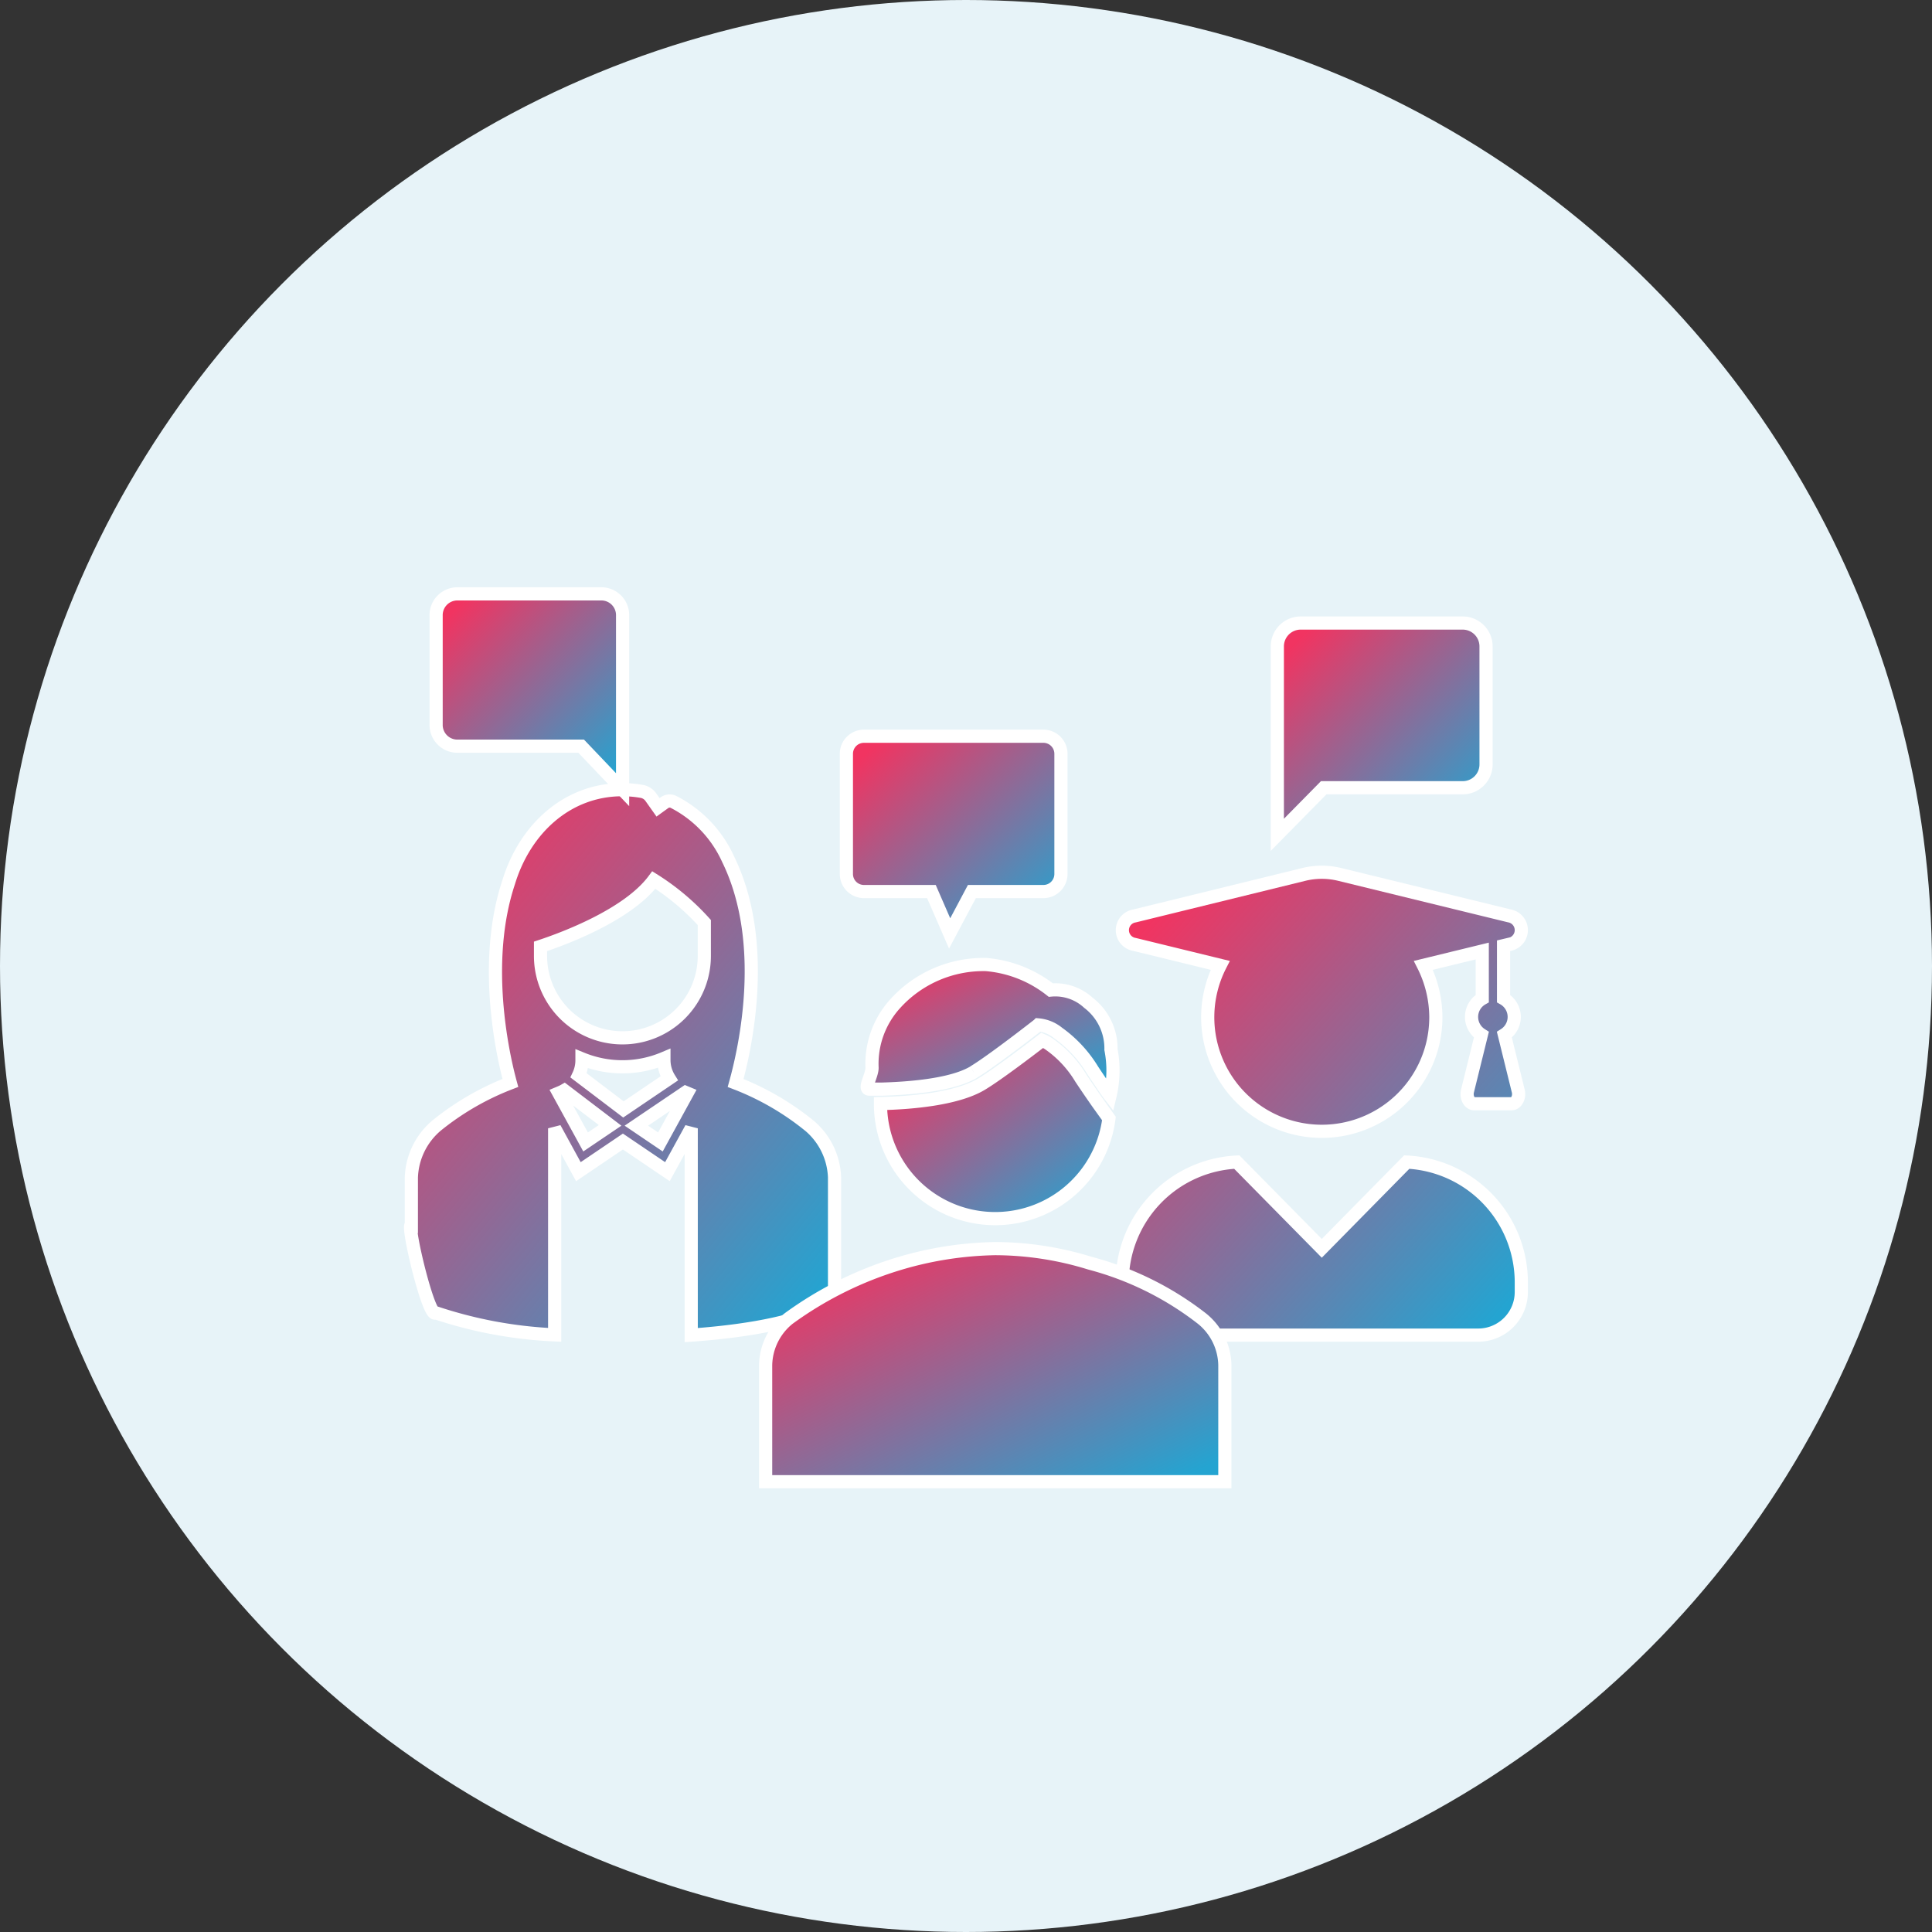
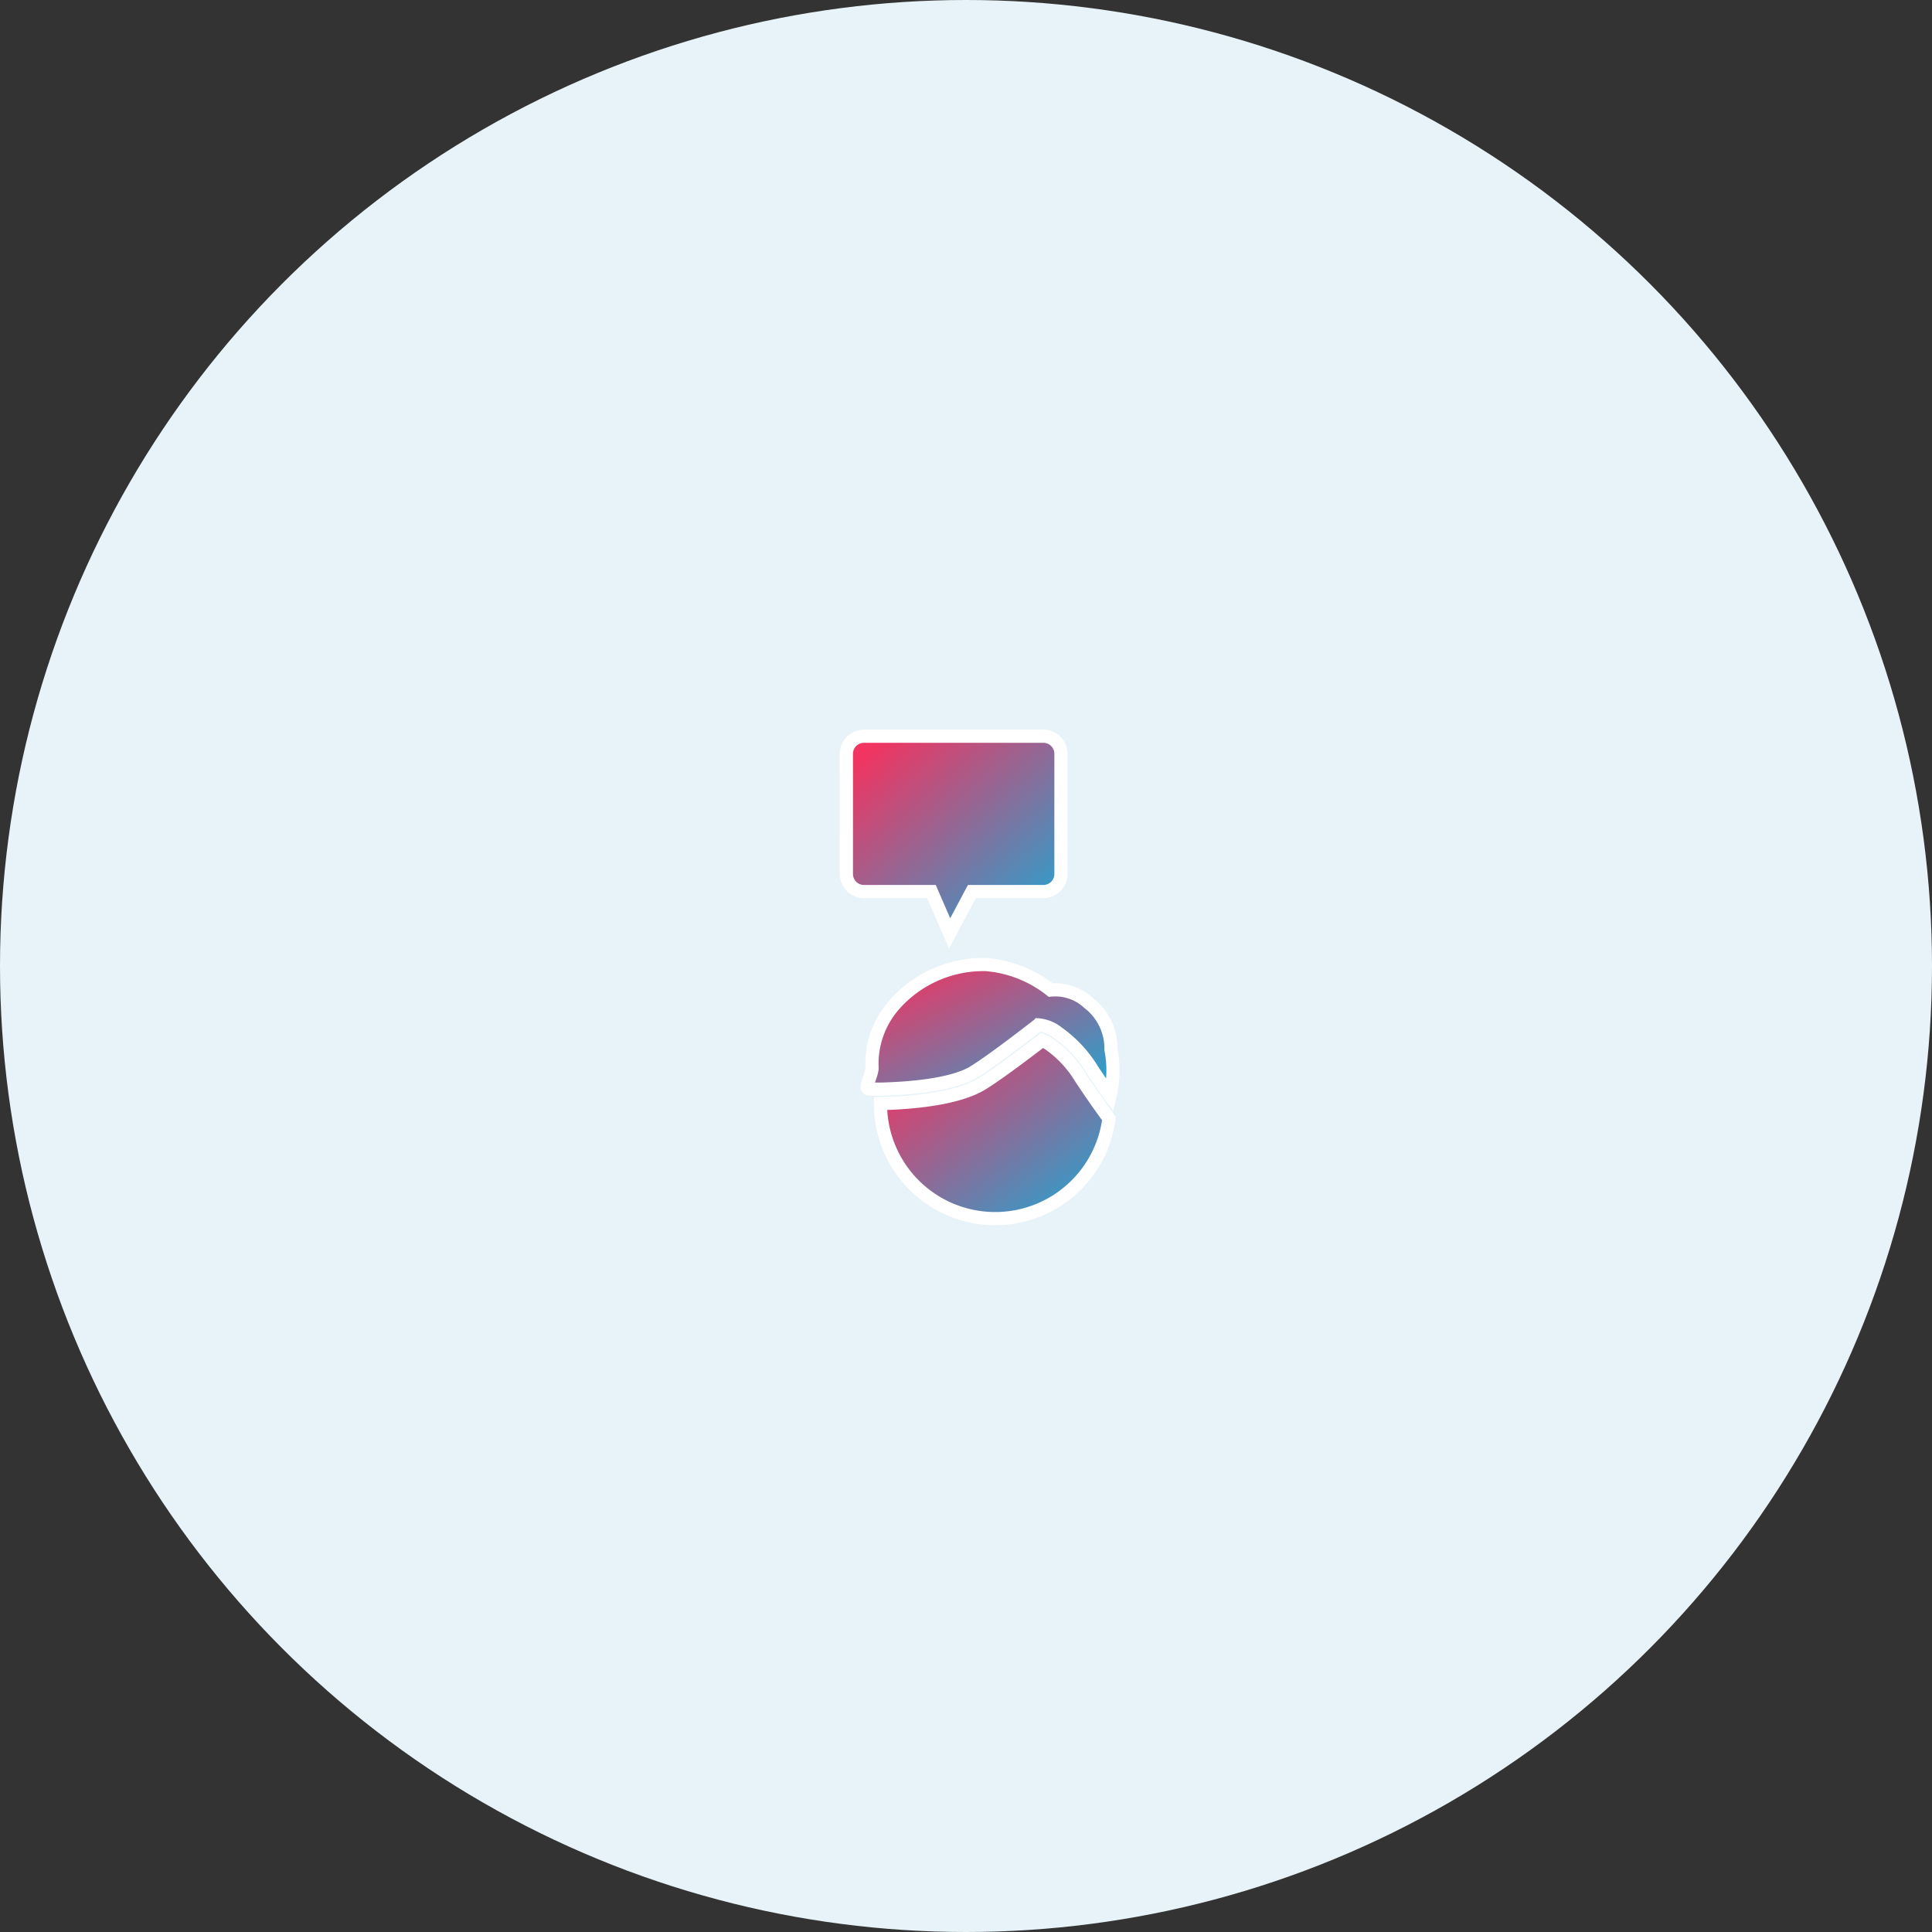
<svg xmlns="http://www.w3.org/2000/svg" width="110" height="110" viewBox="0 0 110 110">
  <rect x="0" y="0" width="110" height="110" fill="#333333" stroke="none" />
  <defs>
    <linearGradient id="linear-gradient" x1="0.963" y1="0.933" x2="0.123" y2="0.056" gradientUnits="objectBoundingBox">
      <stop offset="0" stop-color="#24a4d1" />
      <stop offset="1" stop-color="#f13461" />
    </linearGradient>
  </defs>
  <g id="Group_6996" data-name="Group 6996" transform="translate(-452 -4279.324)">
    <circle id="Ellipse_2247" data-name="Ellipse 2247" cx="55" cy="55" r="55" transform="translate(452 4279.324)" fill="#e7f3f8" />
-     <path id="Icon_awesome-user-graduate" data-name="Icon awesome-user-graduate" d="M6.524,16.5l4.84,4.911L16.2,16.5a6.858,6.858,0,0,1,6.524,6.887v.494a2.454,2.454,0,0,1-2.435,2.471H2.435A2.454,2.454,0,0,1,0,23.884V23.39A6.858,6.858,0,0,1,6.524,16.5Zm15.514-12.4-.325.077V7.191A1.2,1.2,0,0,1,21.76,9.25l.791,3.207c.086.355-.107.721-.386.721H20.045c-.279,0-.472-.365-.386-.721l.791-3.207A1.2,1.2,0,0,1,20.5,7.191V4.483L17.148,5.3a6.615,6.615,0,0,1,.71,2.934A6.494,6.494,0,1,1,5.581,5.3L.7,4.107a.821.821,0,0,1,0-1.621L10.355.118a4.3,4.3,0,0,1,2.014,0l9.67,2.363A.825.825,0,0,1,22.039,4.107Z" transform="translate(515.893 4328.988)" stroke="#fff" stroke-width="0.75" fill="url(#linear-gradient)" />
-     <path id="Path_7320" data-name="Path 7320" d="M31.651,26.543a15.414,15.414,0,0,0-4.189-2.423c.548-1.97,1.9-7.983-.424-12.736a6.829,6.829,0,0,0-3.111-3.267.5.5,0,0,0-.522.048l-.36.26-.4-.565a.813.813,0,0,0-.512-.34,6.367,6.367,0,0,0-1.123-.1c-3.137,0-5.551,2.238-6.473,5.279-1.482,4.465-.386,9.638.1,11.418a15.449,15.449,0,0,0-4.2,2.426A4.044,4.044,0,0,0,9,29.511v2.694c-.3-.064,1,5.382,1.39,5a24.831,24.831,0,0,0,6.769,1.255V26.7l1.351,2.469,2.535-1.716,2.534,1.715L24.934,26.7V38.475c3.525-.249,6.578-.858,7.849-1.825l.311-.237V29.494a4.039,4.039,0,0,0-1.442-2.952m-12.732.935-1.525-2.783.112-.047a1.907,1.907,0,0,0,.2-.1l2.609,1.986Zm-.4-3.791a2,2,0,0,0,.194-.864v-.076a6.082,6.082,0,0,0,4.666-.027v.1a1.988,1.988,0,0,0,.3,1.042l-2.606,1.764Zm4.66,3.791-1.369-.927,2.8-1.893.094.039Zm2.5-10.591a4.663,4.663,0,1,1-9.326,0v-.544c1.305-.432,4.967-1.783,6.451-3.777a13.636,13.636,0,0,1,2.875,2.419Z" transform="translate(466.421 4316.865)" stroke="#fff" stroke-width="0.75" fill="url(#linear-gradient)" />
-     <path id="Path_7321" data-name="Path 7321" d="M38.752,44.475a3.481,3.481,0,0,0-1.307-2.654,17.715,17.715,0,0,0-6.373-3.152,18.384,18.384,0,0,0-5.393-.83,20.247,20.247,0,0,0-5.392.83,20.874,20.874,0,0,0-6.373,3.152,3.482,3.482,0,0,0-1.308,2.654v6.636H38.752Z" transform="translate(482.986 4312.576)" stroke="#fff" stroke-width="0.75" fill="url(#linear-gradient)" />
    <path id="Path_7322" data-name="Path 7322" d="M29.167,15.018c1.062-.635,3.677-2.683,3.677-2.683a2.064,2.064,0,0,1,1.127.46,7.148,7.148,0,0,1,1.953,2.1c.453.688.841,1.244.96,1.41l.045.058a6.241,6.241,0,0,0,.053-2.625A3.268,3.268,0,0,0,35.7,11.078a2.78,2.78,0,0,0-2.145-.726A6.86,6.86,0,0,0,29.874,8.9a6.769,6.769,0,0,0-5.221,2.278,5.082,5.082,0,0,0-1.274,3.6c0,.444-.5,1.215-.152,1.215h.683c1.295-.037,3.938-.182,5.258-.97" transform="translate(478.272 4325.342)" stroke="#fff" stroke-width="0.75" fill="url(#linear-gradient)" />
    <path id="Path_7323" data-name="Path 7323" d="M36.9,20.257c-.021-.029-.471-.664-1.018-1.489a6.357,6.357,0,0,0-1.753-1.9,2.032,2.032,0,0,0-.446-.249c-.727.56-2.6,1.987-3.489,2.513-1.414.83-3.991,1.049-5.719,1.087a6.53,6.53,0,0,0,13.007.85Z" transform="translate(477.656 4321.938)" stroke="#fff" stroke-width="0.75" fill="url(#linear-gradient)" />
-     <path id="Icon_feather-message-square" data-name="Icon feather-message-square" d="M4.5,11.932a1.21,1.21,0,0,0,1.18,1.239h7.078l2.359,2.477V5.739A1.21,1.21,0,0,0,13.937,4.5H5.68A1.21,1.21,0,0,0,4.5,5.739Z" transform="translate(472.331 4308.637)" stroke="#fff" stroke-width="0.75" fill="url(#linear-gradient)" />
-     <path id="Icon_feather-message-square-2" data-name="Icon feather-message-square" d="M16.384,12.538a1.33,1.33,0,0,1-1.32,1.34H7.141L4.5,16.558V5.84A1.33,1.33,0,0,1,5.82,4.5h9.243a1.33,1.33,0,0,1,1.32,1.34Z" transform="translate(520.226 4310.297)" stroke="#fff" stroke-width="0.75" fill="url(#linear-gradient)" />
    <path id="Union_98" data-name="Union 98" d="M4.841,8.843H1a1,1,0,0,1-1-1V1A1,1,0,0,1,1,0H11.216a1,1,0,0,1,1,1V7.843a1,1,0,0,1-1,1H7.145L5.878,11.227Z" transform="translate(500.19 4321.242)" stroke="#fff" stroke-width="0.75" fill="url(#linear-gradient)" />
  </g>
</svg>